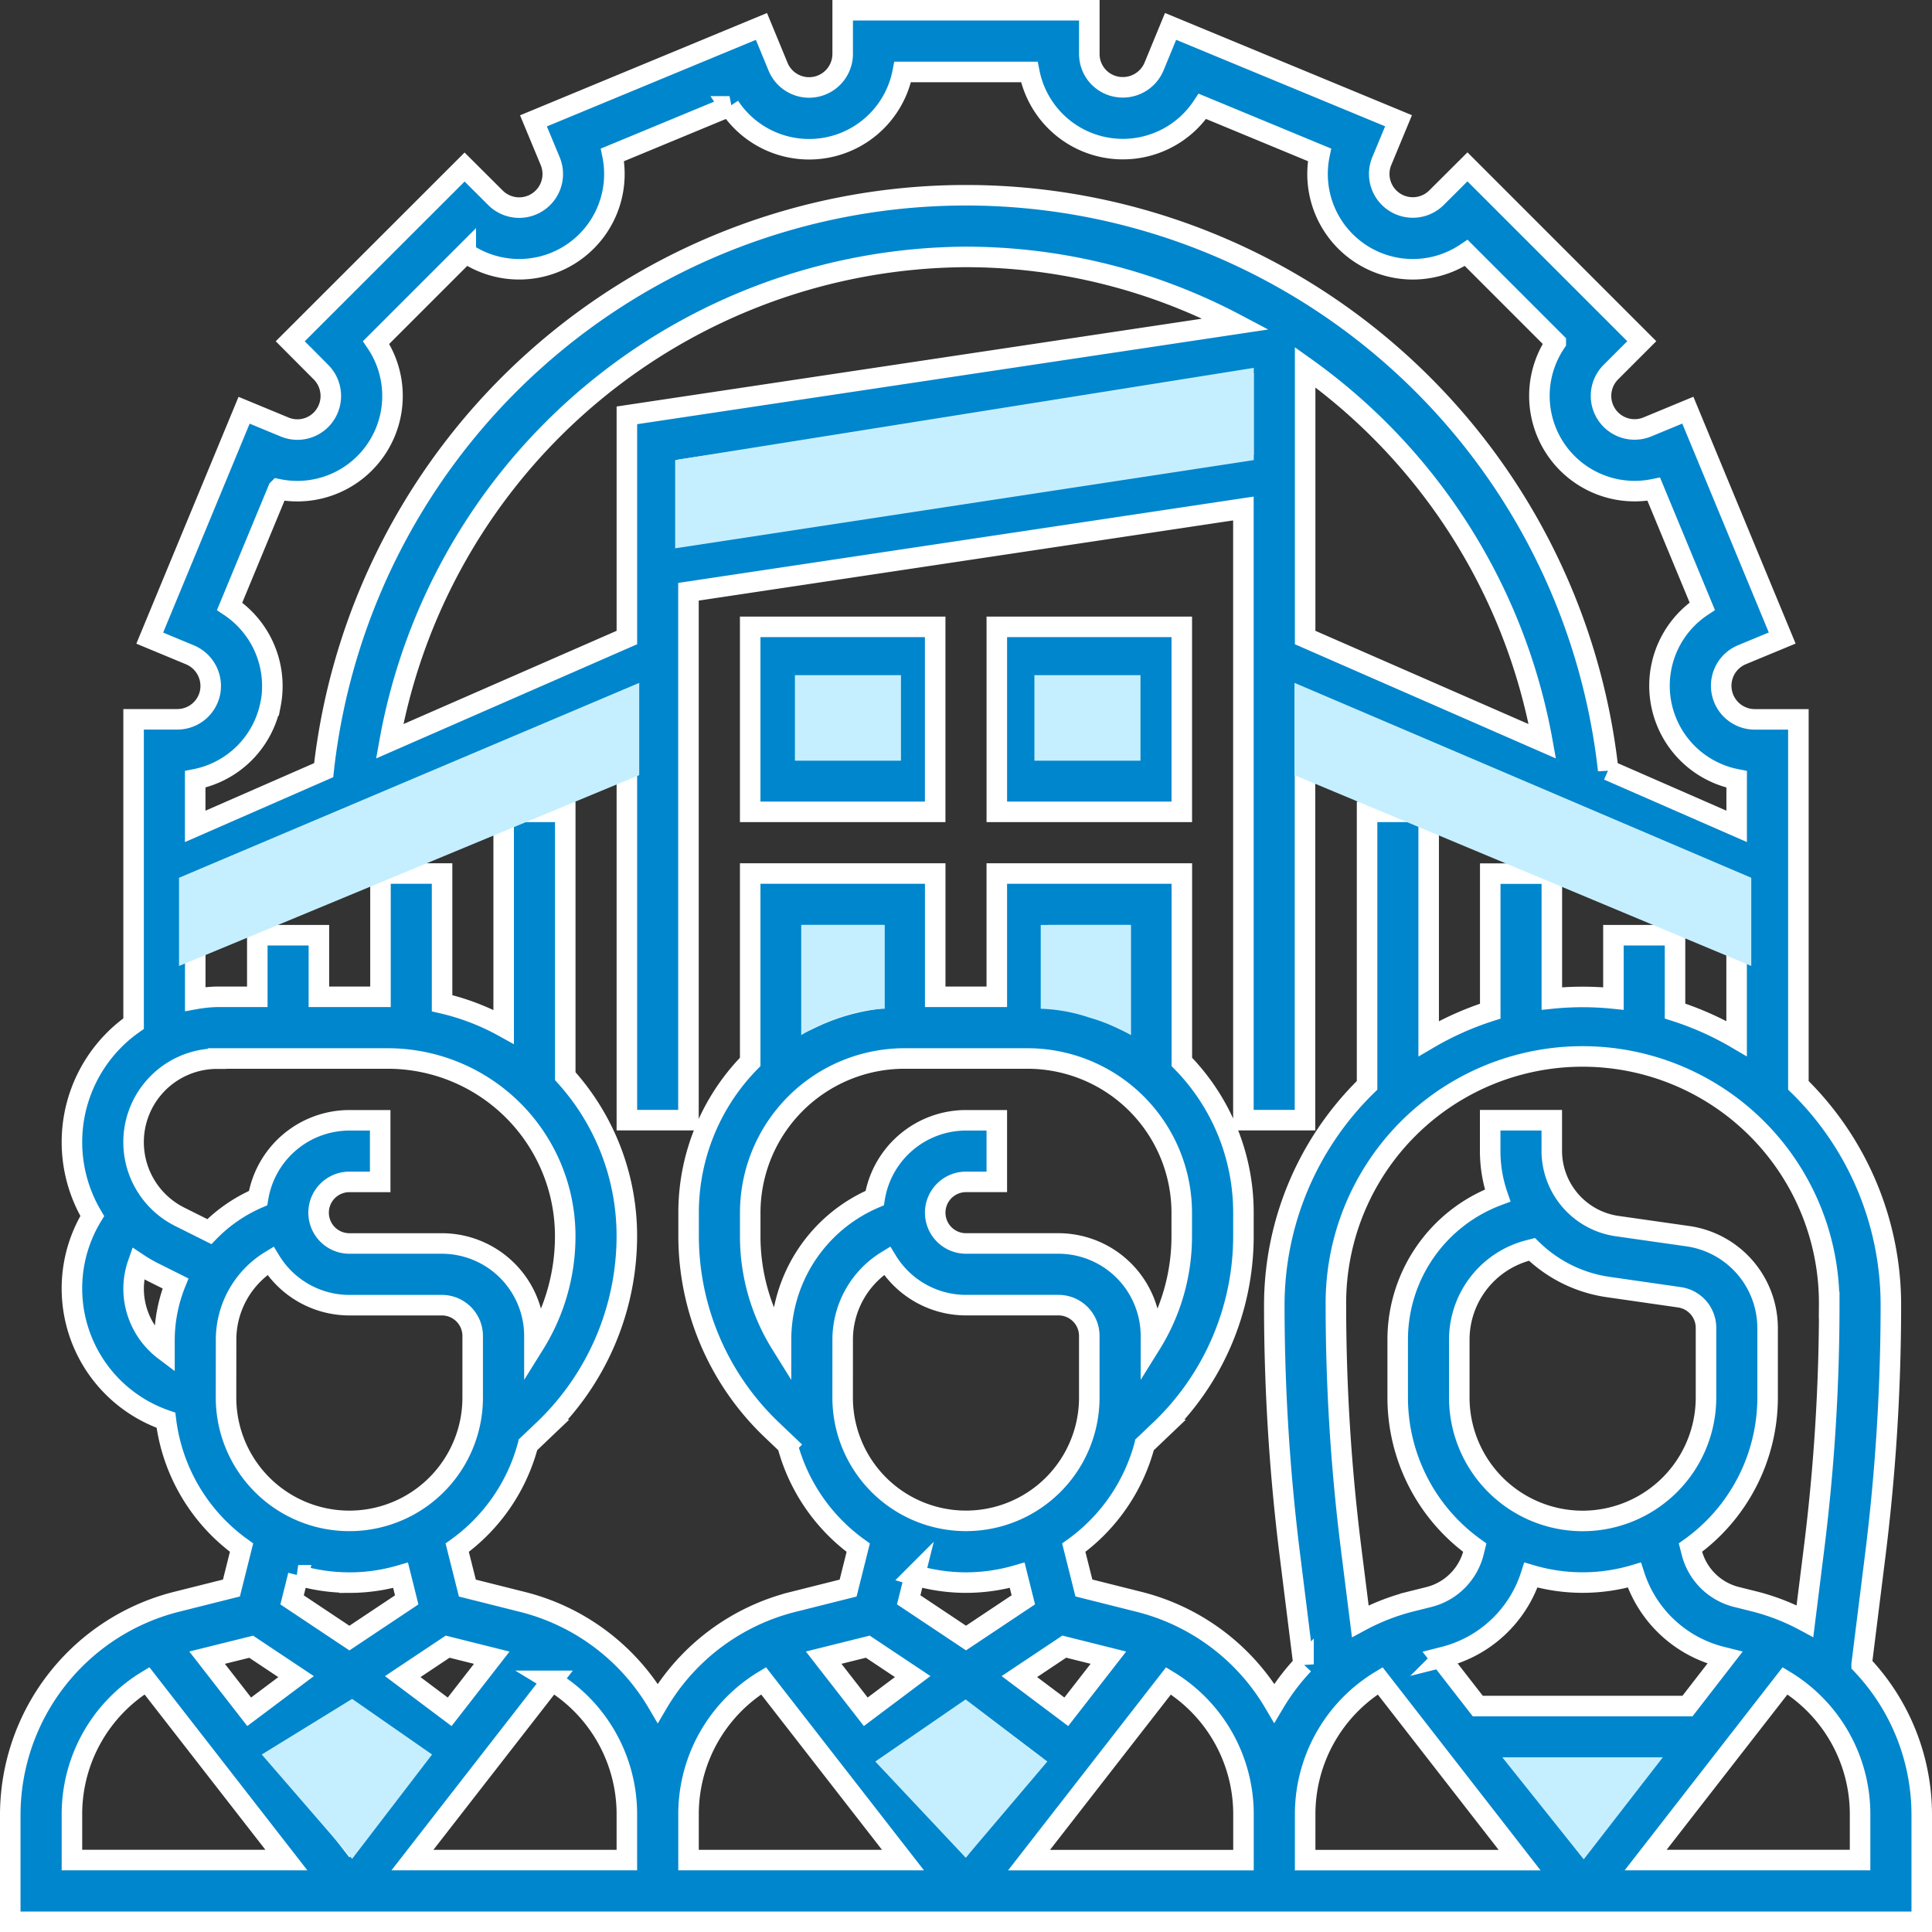
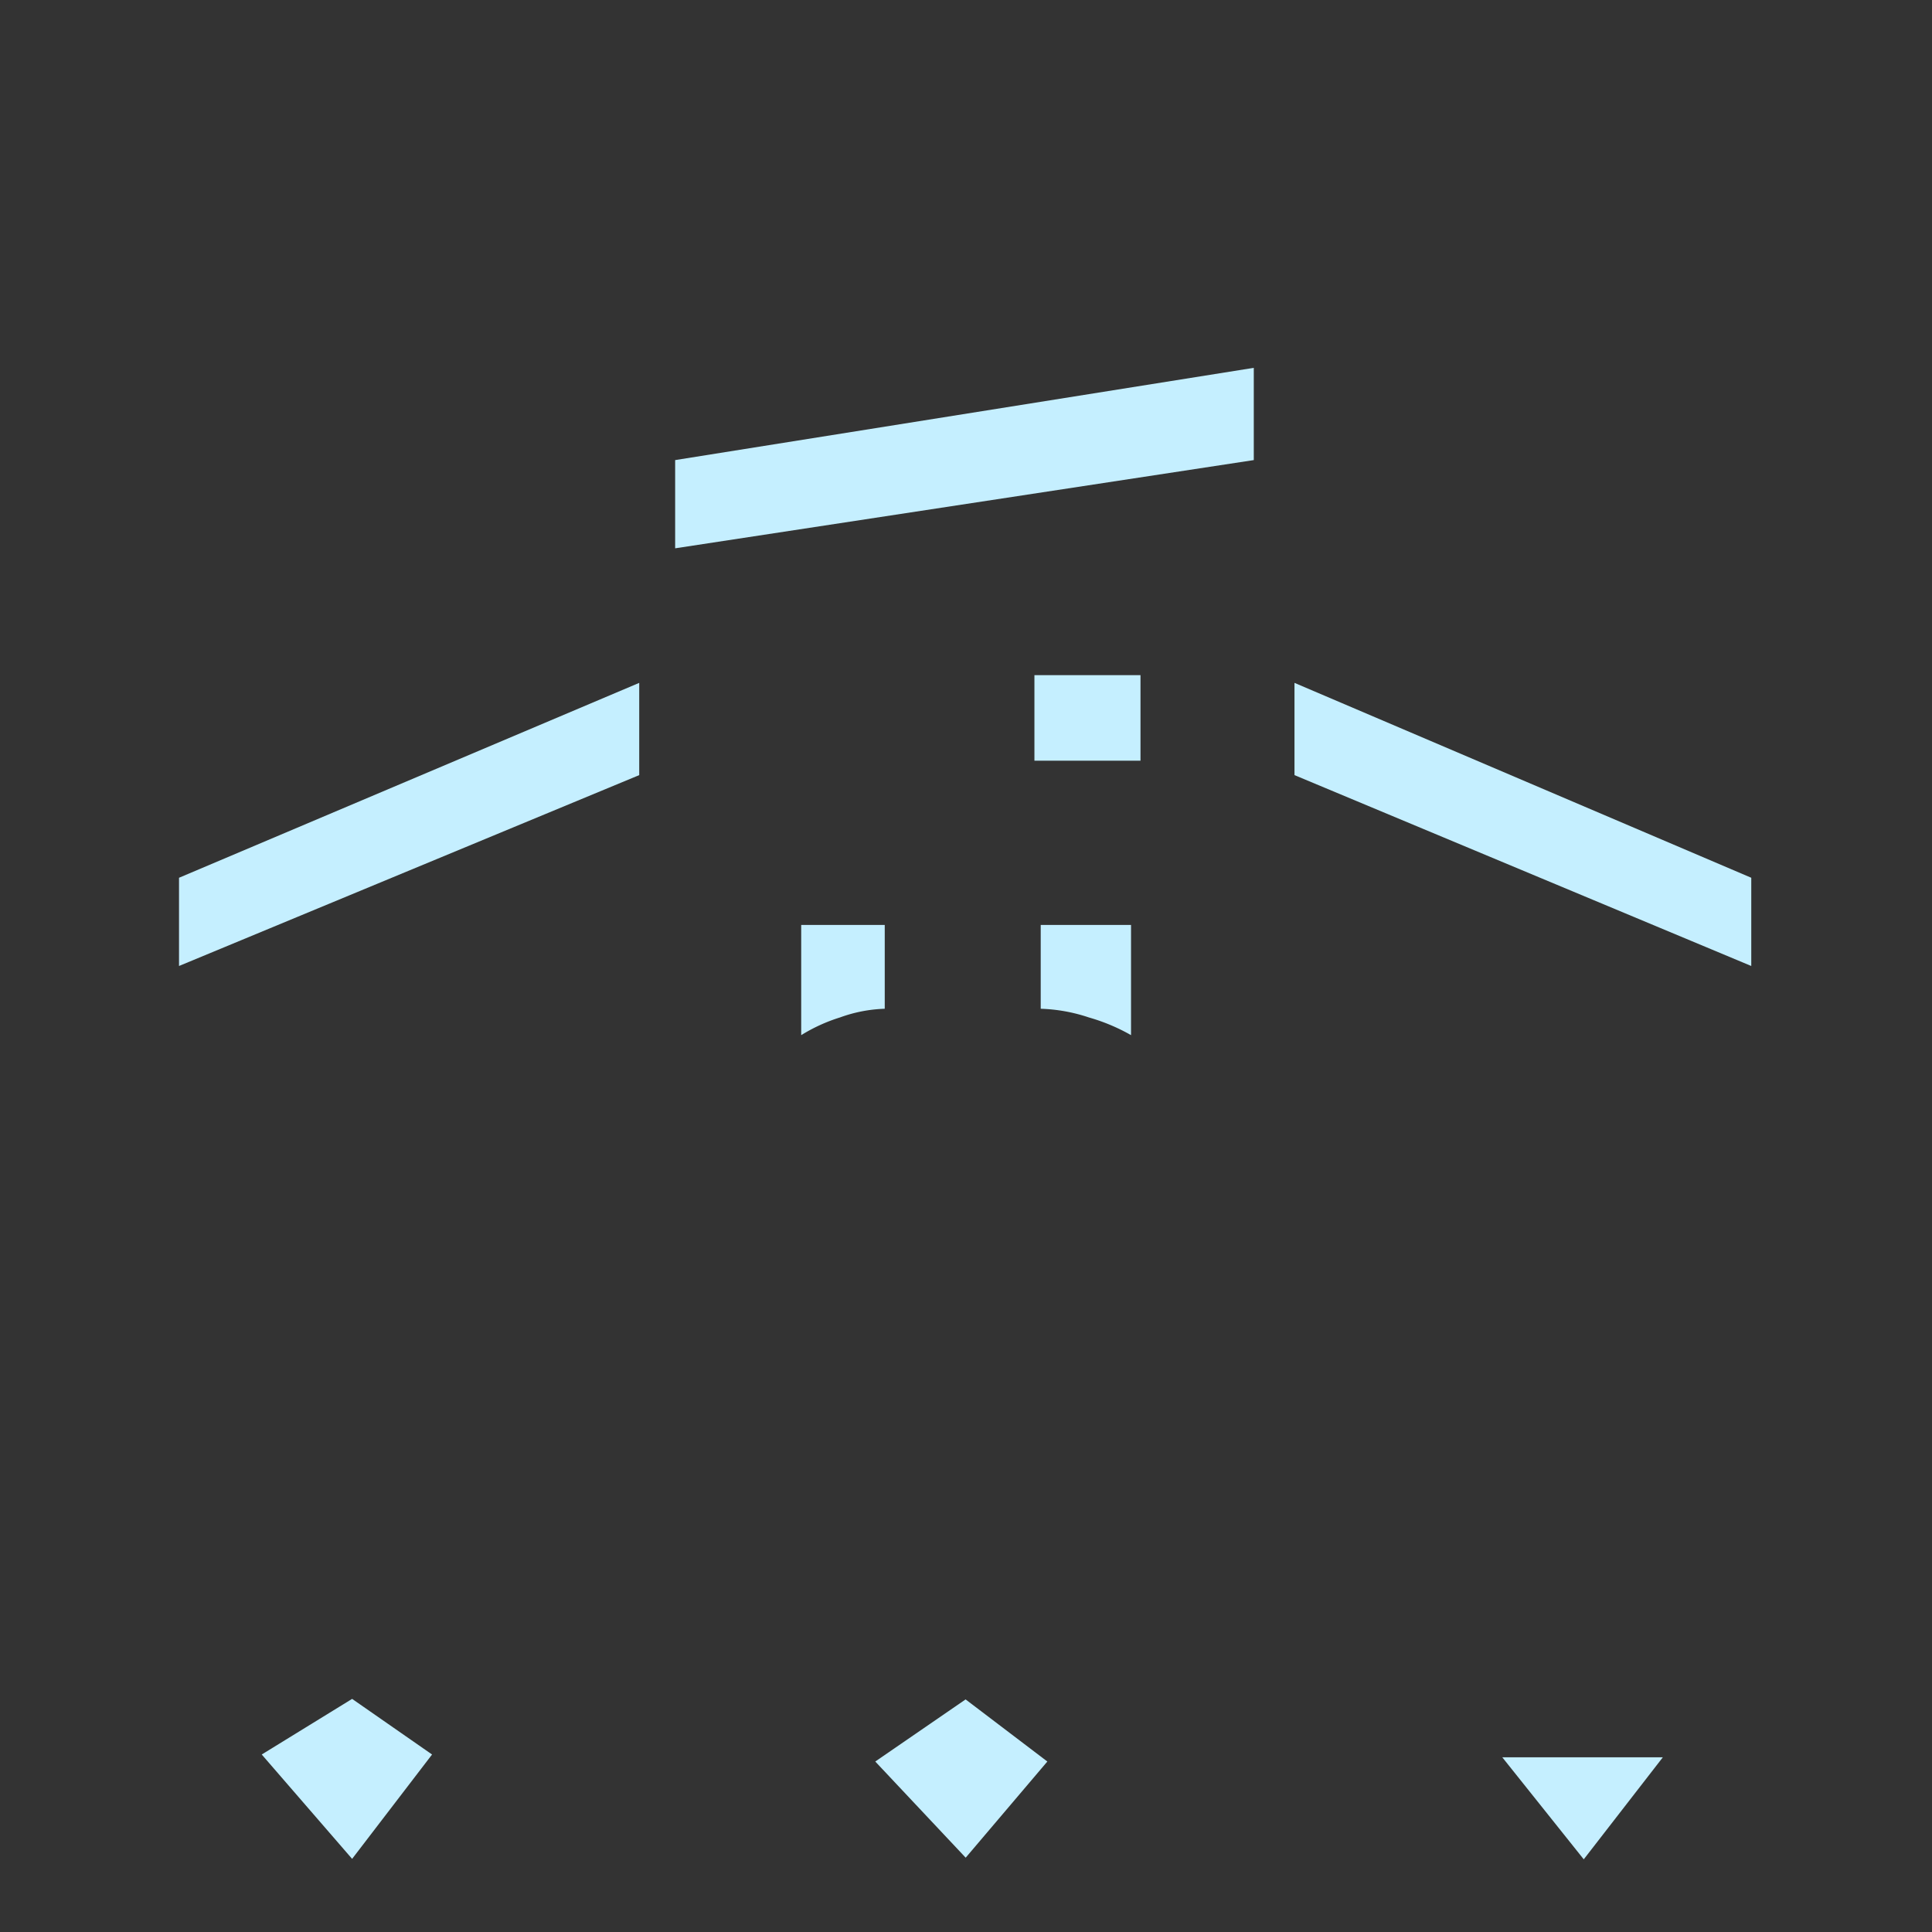
<svg xmlns="http://www.w3.org/2000/svg" width="112.929" height="112.929" viewBox="0 0 112.929 112.929">
  <rect x="0" y="0" width="112.929" height="112.929" fill="#333333" stroke="none" />
  <g id="Group_5375" data-name="Group 5375" transform="translate(-539.536 -150.536)">
    <g id="Group_5371" data-name="Group 5371">
      <g id="company" transform="translate(540.136 151.136)">
-         <path id="Path_11838" data-name="Path 11838" d="M110.152,98.62l.8-6.412a118.294,118.294,0,0,0,.908-14.586,17.955,17.955,0,0,0-5.406-12.847V43.383h-2.564a1.964,1.964,0,0,1-.75-3.772l2.368-.982L99.992,25.31l-2.372.982a1.962,1.962,0,0,1-2.132-3.2L97.3,21.279,87.11,11.088,85.292,12.9a1.962,1.962,0,0,1-3.19-2.146l.98-2.361L69.757,2.878l-.971,2.357A1.977,1.977,0,0,1,66.576,6.4a1.943,1.943,0,0,1-1.568-1.9V1.935H50.591V4.5a1.963,1.963,0,0,1-3.77.751L45.843,2.88,32.517,8.4l.98,2.359a1.963,1.963,0,0,1-3.2,2.139l-1.806-1.8L18.3,21.284l1.8,1.807a1.973,1.973,0,0,1,.236,2.49,1.946,1.946,0,0,1-2.361.715l-2.372-.982L10.088,38.635l2.348.975a1.976,1.976,0,0,1,1.179,2.2,1.956,1.956,0,0,1-1.916,1.57H9.144V61.168A8.454,8.454,0,0,0,6.727,72.413,8.145,8.145,0,0,0,11.034,84.35a10.8,10.8,0,0,0,4.42,7.446l-.591,2.361-3.186.8a12.858,12.858,0,0,0-9.742,12.479v6.232H113.664v-6.232a12.758,12.758,0,0,0-3.512-8.812ZM27.5,97.586l2.579.645-2.46,3.163-2.743-2.058ZM21.758,101.5l3.649,2.737-3.649,4.691-3.649-4.691Zm11.834-1.917a9.121,9.121,0,0,1,4.384,7.85v2.627H25.442Zm7.989,7.85a9.121,9.121,0,0,1,4.384-7.852l8.151,10.479H41.581Zm5.406-27.786v.247a11.9,11.9,0,0,1-1.8-6.322V72.216a9.021,9.021,0,0,1,9.01-9.01H61.4a9.021,9.021,0,0,1,9.01,9.01v1.355a11.9,11.9,0,0,1-1.8,6.322v-.469a5.413,5.413,0,0,0-5.406-5.406H57.8a1.8,1.8,0,0,1,0-3.6h1.8v-3.6H57.8a5.415,5.415,0,0,0-5.338,4.547,9.006,9.006,0,0,0-5.475,8.29Zm5.406-19.9a12.5,12.5,0,0,0-3.6,1.09V56h3.6Zm14.417,1.09a12.5,12.5,0,0,0-3.6-1.09V56h3.6ZM50.591,79.646a5.41,5.41,0,0,1,2.591-4.619A5.411,5.411,0,0,0,57.8,77.623h5.406a1.8,1.8,0,0,1,1.8,1.8v3.6a7.208,7.208,0,1,1-14.417,0ZM57.8,101.5l3.649,2.737L57.8,108.928l-3.649-4.691Zm5.862-.108-2.743-2.058,2.624-1.75,2.579.645ZM57.8,93.841a10.727,10.727,0,0,0,2.991-.431l.359,1.438L57.8,97.081l-3.35-2.233.359-1.438a10.727,10.727,0,0,0,2.991.431Zm-5.741,3.745,2.624,1.748-2.743,2.058-2.46-3.163Zm17.576,2a9.121,9.121,0,0,1,4.384,7.85v2.627H61.483Zm7.989,7.85a9.121,9.121,0,0,1,4.384-7.852l8.151,10.479H77.623Zm12.894-2.779h6.65l-3.325,4.275Zm9.454-3.6H87.714l-2.193-2.82.205-.052A7.182,7.182,0,0,0,90.821,93.4a10.626,10.626,0,0,0,6.044,0,7.18,7.18,0,0,0,5.091,4.776l.207.052ZM93.841,90.237a7.216,7.216,0,0,1-7.208-7.208V79.646a5.4,5.4,0,0,1,4.1-5.244l.148-.038a7.99,7.99,0,0,0,4.457,2.2l4.168.6a1.808,1.808,0,0,1,1.548,1.782v4.083A7.216,7.216,0,0,1,93.841,90.237Zm14.417-12.615a114.545,114.545,0,0,1-.879,14.137l-.542,4.334a12.884,12.884,0,0,0-2.914-1.141l-1.09-.272a3.6,3.6,0,0,1-2.62-2.622l-.067-.263a10.8,10.8,0,0,0,4.509-8.767V78.945a5.43,5.43,0,0,0-4.64-5.35L95.845,73a4.451,4.451,0,0,1-3.806-4.386v-1.8h-3.6v1.8a7.959,7.959,0,0,0,.436,2.6,9,9,0,0,0-5.842,8.436v3.382A10.8,10.8,0,0,0,87.539,91.8l-.065.263a3.6,3.6,0,0,1-2.624,2.622l-1.088.272A12.866,12.866,0,0,0,80.846,96.1L80.3,91.762a114.6,114.6,0,0,1-.879-14.139,14.417,14.417,0,1,1,28.833,0ZM17.152,42.506a5.6,5.6,0,0,0-2.395-5.729l2.836-6.846a5.566,5.566,0,0,0,5.727-8.574l5.24-5.24a5.567,5.567,0,0,0,8.574-5.729l6.842-2.835A5.572,5.572,0,0,0,54.1,5.54h7.4A5.57,5.57,0,0,0,71.616,7.551l6.846,2.835a5.569,5.569,0,0,0,8.576,5.732l5.235,5.235A5.568,5.568,0,0,0,98,29.929l2.835,6.842a5.571,5.571,0,0,0,2.011,10.117v2.75l-7.509-3.285a37.772,37.772,0,0,0-75.083,0l-7.509,3.285V46.886a5.573,5.573,0,0,0,4.4-4.381ZM37.977,38.6,24.112,44.666A34.424,34.424,0,0,1,57.8,16.352a33.821,33.821,0,0,1,15.77,3.921l-35.593,5.34Zm3.6-9.884L74.018,23.85v3.564L41.581,32.281ZM77.623,22.8A34.322,34.322,0,0,1,91.488,44.666L77.623,38.6ZM12.748,53.572,37.977,42.534V66.81h3.6V35.924l32.437-4.866V66.81h3.6V42.534l25.229,11.038V62.04a17.84,17.84,0,0,0-3.6-1.607V56h-3.6v3.7a17.714,17.714,0,0,0-3.6,0v-7.3h-3.6v8.039a17.841,17.841,0,0,0-3.6,1.607V48.789h-3.6V64.776A17.958,17.958,0,0,0,75.82,77.623a118.241,118.241,0,0,0,.908,14.584l.8,6.412a12.923,12.923,0,0,0-1.71,2.267,12.77,12.77,0,0,0-7.942-5.931l-3.186-.8L64.1,91.8a10.826,10.826,0,0,0,4.141-6.014l.915-.872a15.656,15.656,0,0,0,4.86-11.34V72.216a12.563,12.563,0,0,0-3.6-8.81V52.394H59.6V59.6H56V52.394H45.185V63.406a12.569,12.569,0,0,0-3.6,8.81v1.355a15.662,15.662,0,0,0,4.858,11.337l.917.874A10.838,10.838,0,0,0,51.5,91.8l-.591,2.361-3.186.8a12.77,12.77,0,0,0-7.942,5.931,12.77,12.77,0,0,0-7.942-5.931l-3.186-.8L28.06,91.8A10.826,10.826,0,0,0,32.2,85.782l.915-.872a15.655,15.655,0,0,0,4.86-11.339,13.9,13.9,0,0,0-3.6-9.333V48.789h-3.6V61.355a13.848,13.848,0,0,0-3.6-1.38V52.394h-3.6V59.6h-3.6V56h-3.6v3.6H14.024a8.3,8.3,0,0,0-1.276.13Zm1.276,9.634h9.983A10.378,10.378,0,0,1,34.373,73.572a11.9,11.9,0,0,1-1.8,6.322v-.469a5.413,5.413,0,0,0-5.406-5.406H21.758a1.8,1.8,0,1,1,0-3.6h1.8v-3.6h-1.8a5.415,5.415,0,0,0-5.338,4.547,8.933,8.933,0,0,0-2.849,1.959l-1.73-.865a4.88,4.88,0,0,1,2.182-9.245ZM9.144,76.649A4.52,4.52,0,0,1,9.4,75.184a8.663,8.663,0,0,0,.831.49l1.362.681a8.986,8.986,0,0,0-.645,3.291v.625A4.534,4.534,0,0,1,9.144,76.649Zm5.406,3a5.41,5.41,0,0,1,2.591-4.619,5.411,5.411,0,0,0,4.617,2.595h5.406a1.8,1.8,0,0,1,1.8,1.8v3.6a7.208,7.208,0,0,1-14.417,0Zm7.208,14.195a10.727,10.727,0,0,0,2.991-.431l.359,1.438-3.35,2.233-3.35-2.233.359-1.438A10.727,10.727,0,0,0,21.758,93.841Zm-5.741,3.745,2.624,1.748L15.9,101.392l-2.46-3.163ZM5.54,107.432a9.121,9.121,0,0,1,4.384-7.852l8.151,10.479H5.54Zm104.52,2.627H97.525l8.151-10.477a9.121,9.121,0,0,1,4.384,7.85Z" transform="translate(-1.935 -1.935)" fill="#0086cd" stroke="#fff" stroke-width="1.2" />
-         <path id="Path_11839" data-name="Path 11839" d="M59.2,40.645H48.387V51.458H59.2Zm-3.6,7.208h-3.6v-3.6h3.6Z" transform="translate(-5.137 -4.604)" fill="#0086cd" stroke="#fff" stroke-width="1.2" />
-         <path id="Path_11840" data-name="Path 11840" d="M74.683,40.645H63.871V51.458H74.683Zm-3.6,7.208h-3.6v-3.6h3.6Z" transform="translate(-6.205 -4.604)" fill="#0086cd" stroke="#fff" stroke-width="1.2" />
-       </g>
+         </g>
    </g>
    <path id="Path_11861" data-name="Path 11861" d="M.368.6H5.251v4.9a8.4,8.4,0,0,0-2.61.505A9.911,9.911,0,0,0,.368,7.042Z" transform="translate(586 204)" fill="#c5efff" />
    <path id="Path_11862" data-name="Path 11862" d="M5.647.6H.368v4.9A9.754,9.754,0,0,1,3.19,6.01,11.116,11.116,0,0,1,5.647,7.042Z" transform="translate(600 204)" fill="#c5efff" />
    <path id="Path_11860" data-name="Path 11860" d="M0,.429,33.822-4.963V.429L0,5.586Z" transform="translate(579 177)" fill="#c5efff" />
    <path id="Path_11863" data-name="Path 11863" d="M0,.429,26.9-10.963v5.392L0,5.586Z" transform="translate(550 201.414)" fill="#c5efff" />
    <path id="Path_11864" data-name="Path 11864" d="M26.7.429,0-10.963v5.392L26.7,5.586Z" transform="translate(615.201 201.414)" fill="#c5efff" />
-     <rect id="Rectangle_4791" data-name="Rectangle 4791" width="6.2" height="5" transform="translate(586 190)" fill="#c5efff" />
    <rect id="Rectangle_4792" data-name="Rectangle 4792" width="6.2" height="5" transform="translate(600 190)" fill="#c5efff" />
    <path id="Path_11865" data-name="Path 11865" d="M4184.835,44.09l5.283,6.1,4.673-6.1-4.673-3.251Z" transform="translate(-3630 209)" fill="#c5efff" />
    <path id="Path_11866" data-name="Path 11866" d="M4185.12,44.5l5.285,5.621,4.773-5.621L4190.4,40.87Z" transform="translate(-3594.423 209)" fill="#c5efff" />
    <path id="Path_11867" data-name="Path 11867" d="M4257.346,44.252h9.387l-4.624,5.965Z" transform="translate(-3630 209)" fill="#c5efff" />
  </g>
</svg>